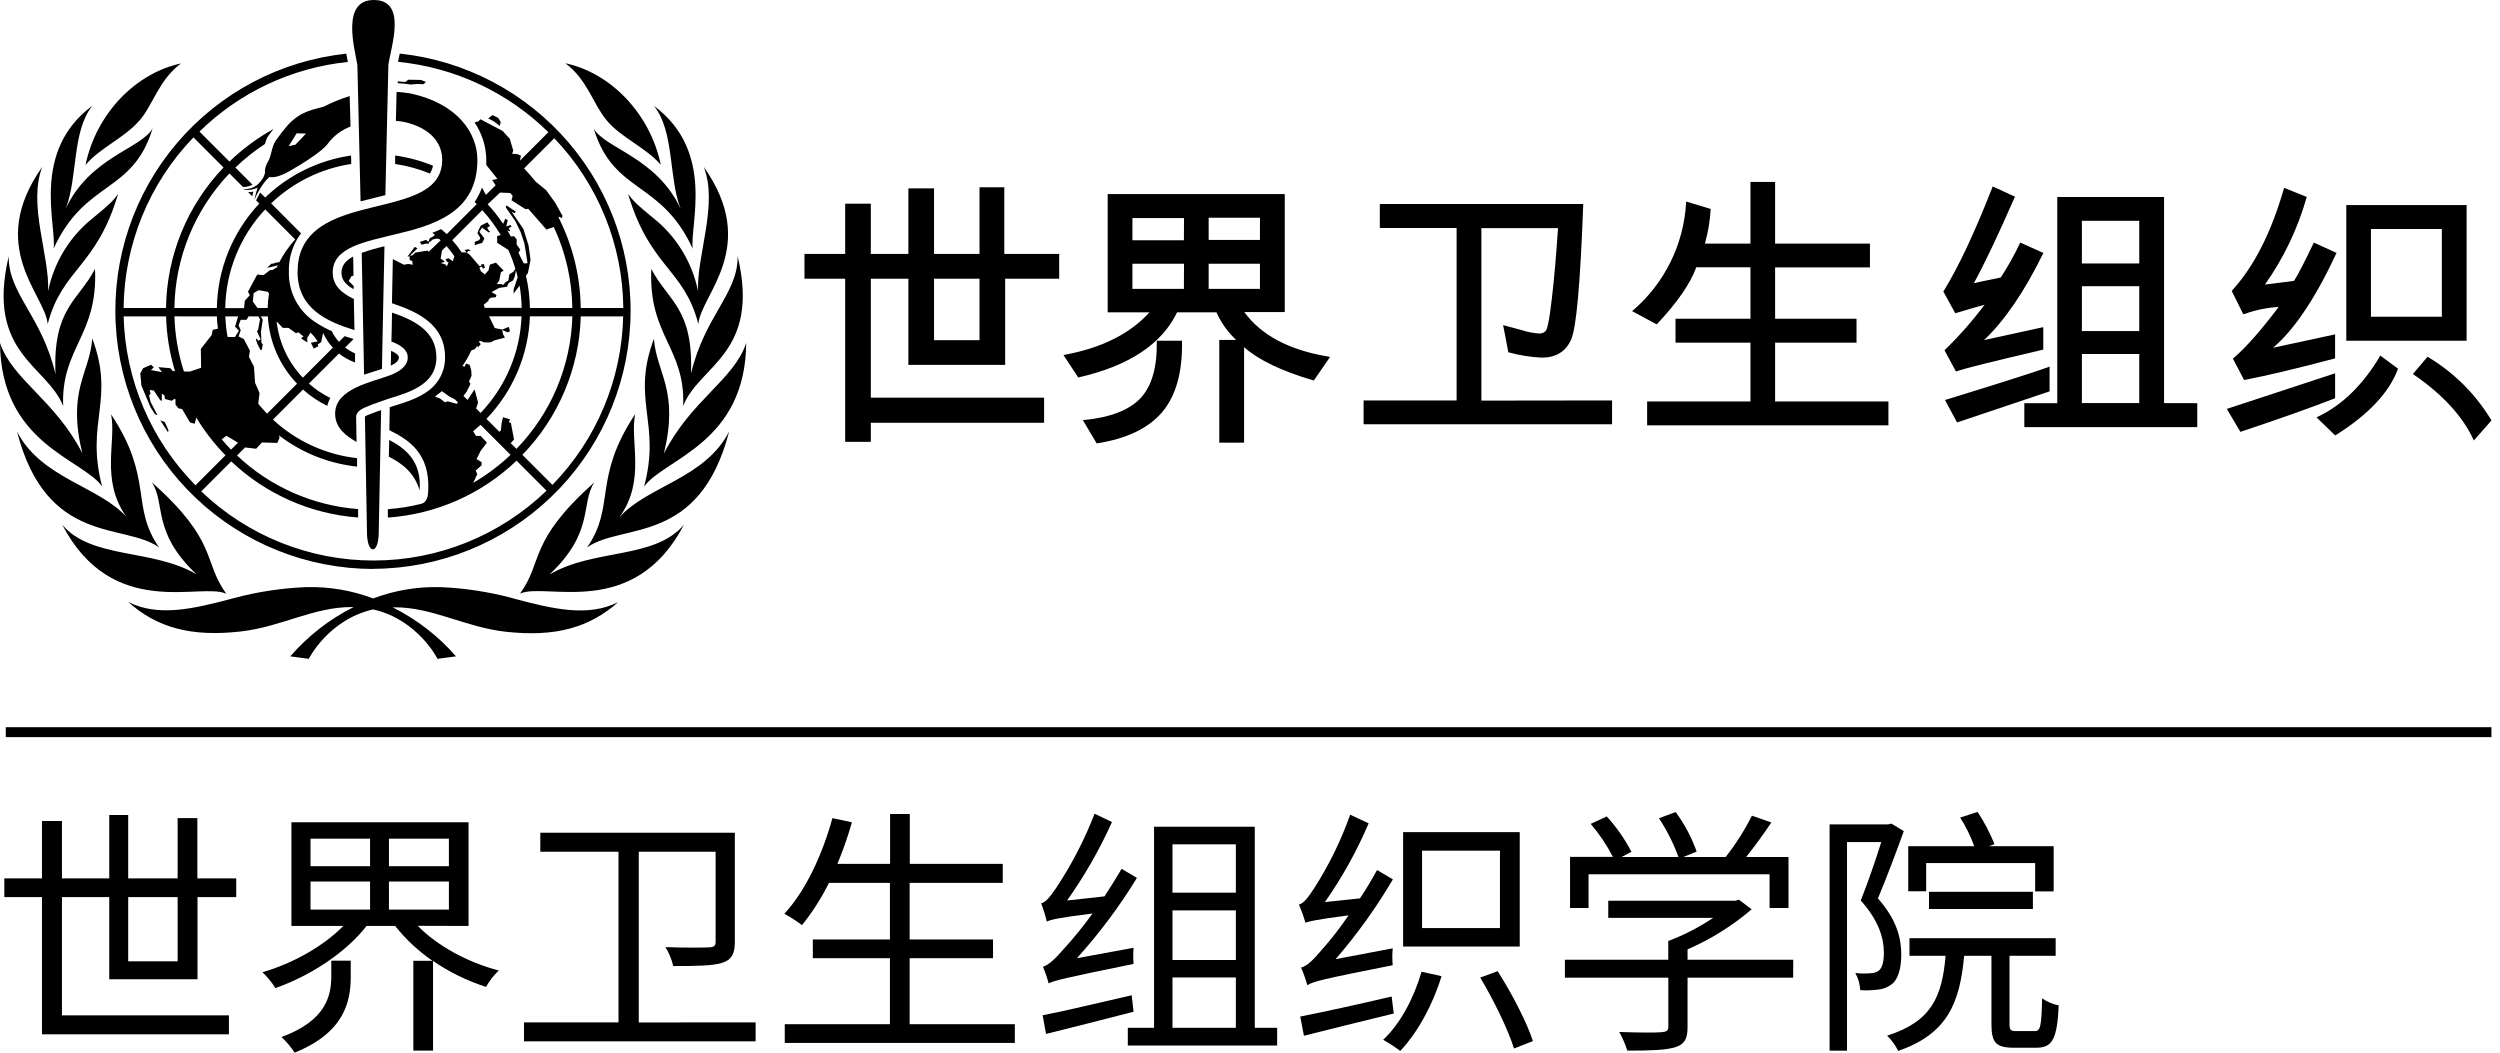
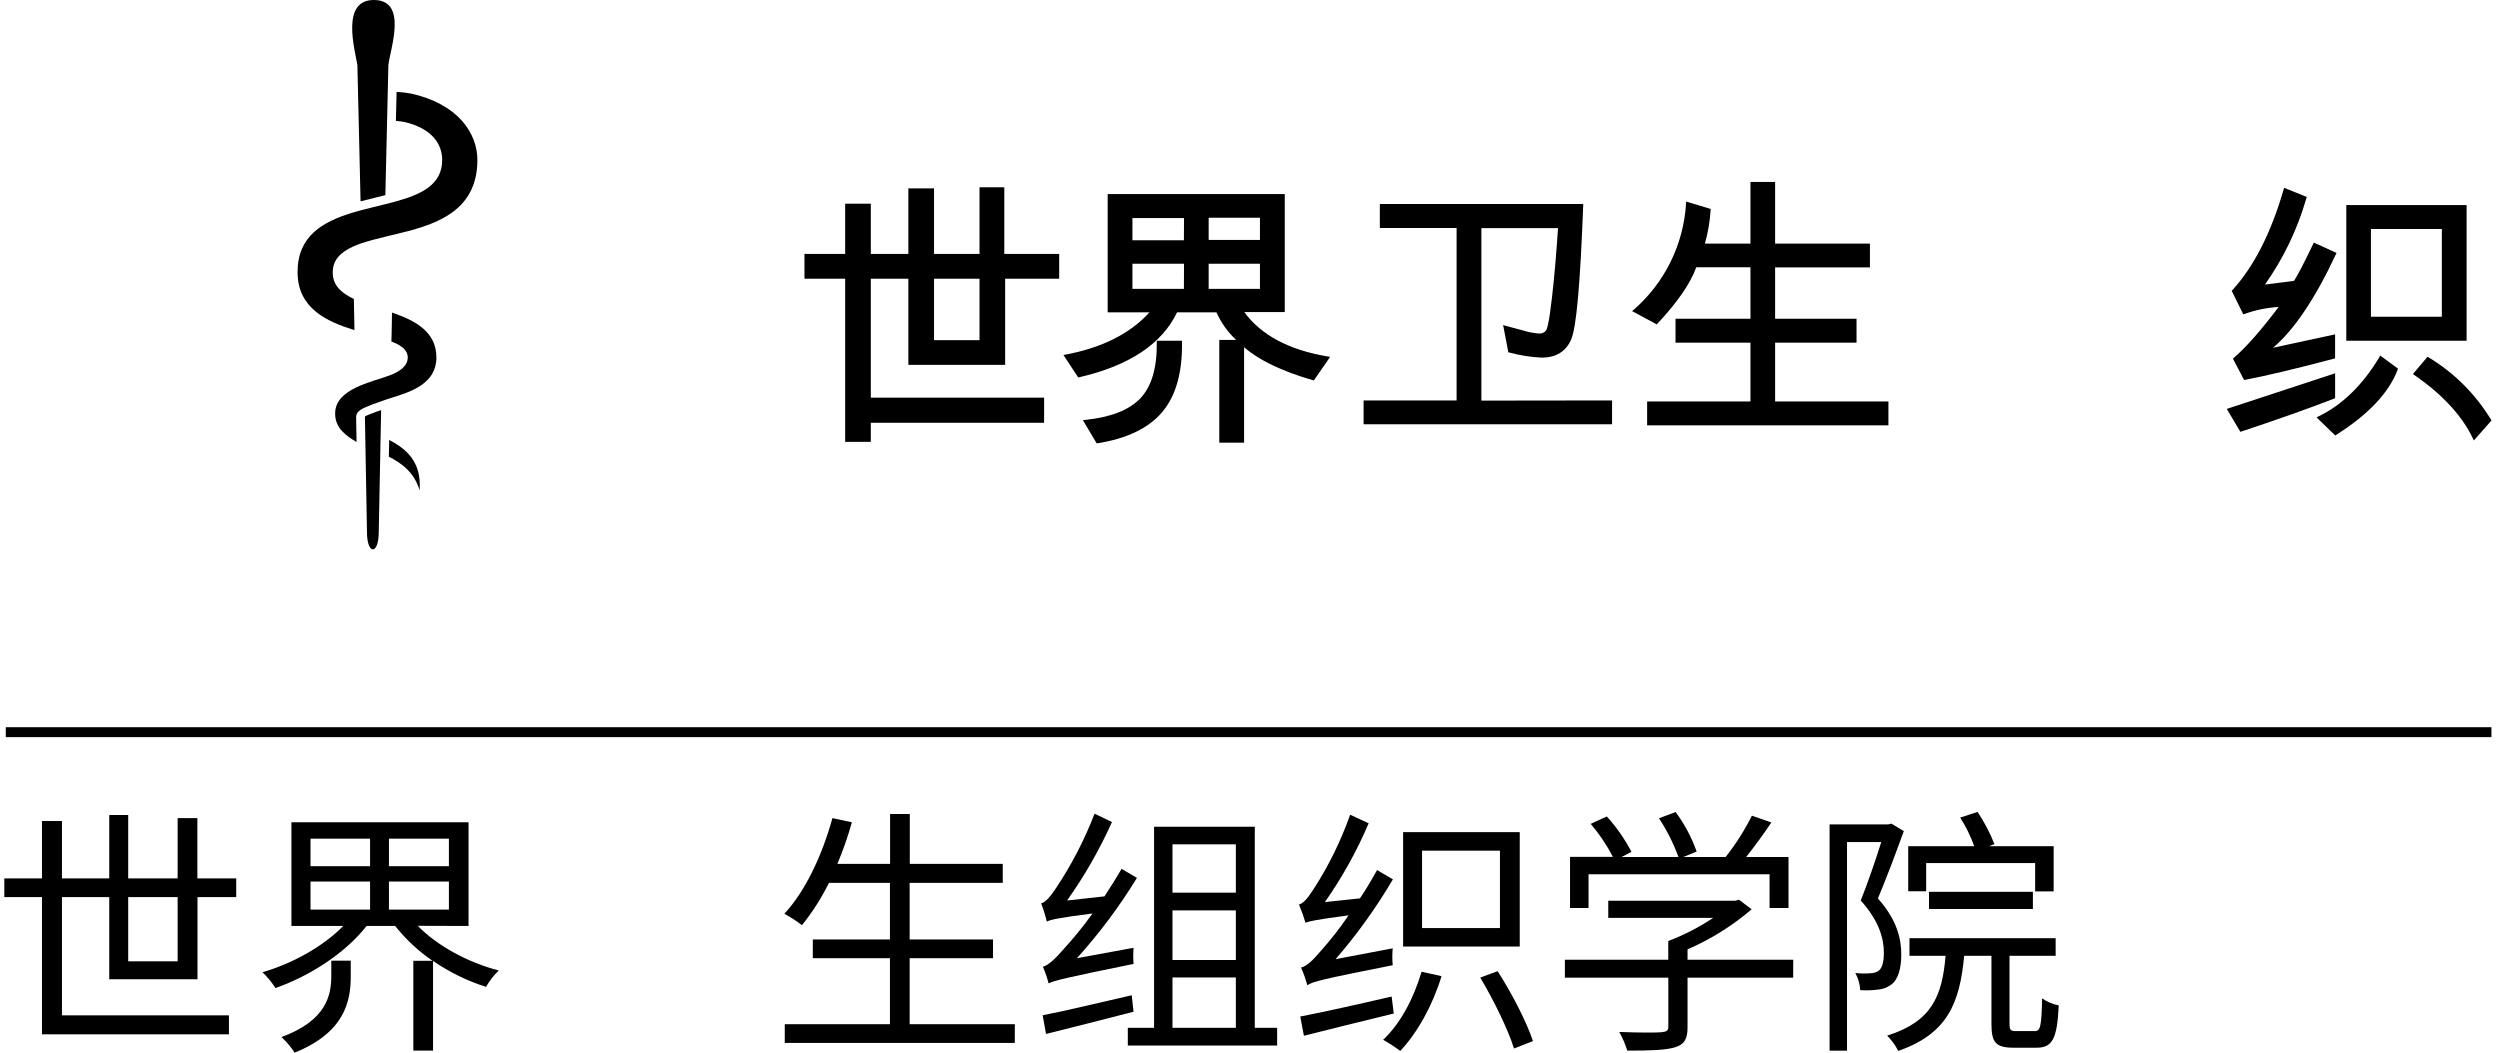
<svg xmlns="http://www.w3.org/2000/svg" width="114" height="48" viewBox="0 0 114 48" fill="none">
  <g clip-path="url(#clip0_63951_34344)">
    <path d="M45.835 16.638V12.709H48.299V11.579H45.796V8.54H44.666V11.579H42.592V8.59H41.422V11.579H39.709V9.288H38.54V11.579H36.684V12.709H38.54V20.148H39.709V19.278H47.611V18.133H39.709V12.709H41.422V16.638H45.835ZM44.666 12.709V15.512H42.592V12.709H44.666Z" fill="black" />
    <path d="M52.749 15.536V15.6C52.766 16.753 52.518 17.613 52.01 18.153C51.502 18.694 50.648 19.03 49.479 19.148L49.379 19.158L50.005 20.213H50.048C51.383 20.002 52.375 19.524 52.996 18.792C53.617 18.059 53.921 16.988 53.899 15.605V15.536H52.749ZM60.558 16.257C58.789 15.966 57.508 15.286 56.74 14.23H58.585V8.849H50.51V14.242H52.415C51.546 15.205 50.262 15.857 48.586 16.171L48.493 16.188L49.168 17.213L49.211 17.203C51.487 16.681 52.986 15.683 53.674 14.242H55.47C55.682 14.717 55.987 15.145 56.367 15.5H55.6V20.186H56.73V15.831C57.389 16.414 58.44 16.921 59.867 17.338L59.911 17.349L60.651 16.277L60.558 16.257ZM55.115 9.928H57.454V10.941H55.115V9.928ZM53.986 13.172H51.639V12.027H53.991L53.986 13.172ZM53.986 10.956H51.639V9.943H53.991L53.986 10.956ZM55.115 13.172V12.027H57.454V13.172H55.115Z" fill="black" />
    <path d="M67.551 18.268V10.404H71.046C70.967 11.586 70.877 12.645 70.771 13.56C70.636 14.764 70.538 15.029 70.491 15.08C70.456 15.121 70.412 15.154 70.363 15.177C70.313 15.199 70.26 15.21 70.206 15.21C69.935 15.193 69.667 15.142 69.409 15.058L68.54 14.825L68.562 14.925L68.781 16.073H68.82C69.305 16.206 69.802 16.284 70.304 16.308C70.953 16.308 71.406 16.029 71.645 15.48C71.885 14.931 72.059 12.947 72.194 9.369V9.303H62.92V10.396H66.421V18.26H62.18V19.347H73.51V18.26L67.551 18.268Z" fill="black" />
    <path d="M80.945 18.307V15.627H84.658V14.534H80.945V12.194H85.269V11.108H80.945V8.295H79.821V11.108H77.744C77.885 10.608 77.973 10.094 78.004 9.575V9.527L76.885 9.19V9.269C76.83 10.199 76.589 11.108 76.178 11.943C75.766 12.778 75.192 13.523 74.488 14.133L74.421 14.185L75.546 14.791L75.58 14.756C76.492 13.786 77.084 12.923 77.35 12.187H79.821V14.534H76.404V15.627H79.821V18.307H75.109V19.394H86.112V18.307H80.945Z" fill="black" />
-     <path d="M88.668 15.97L89.192 16.942L89.244 16.924C89.558 16.809 90.862 16.483 93.125 15.953L93.174 15.943V14.918L90.474 15.507C91.407 14.62 92.307 13.312 93.149 11.593L93.178 11.534L92.123 11.062L92.096 11.118C91.844 11.649 91.556 12.162 91.234 12.653L90.01 12.91C90.484 12.047 91.105 10.743 91.856 9.026L91.882 8.969L90.869 8.502L90.844 8.565C90.042 10.61 89.3 12.189 88.635 13.263L88.616 13.293L89.16 14.284L90.066 14.016L90.498 13.898C89.953 14.625 89.352 15.309 88.701 15.943L88.668 15.97ZM93.461 16.718L93.377 16.75C92.908 16.919 91.352 17.425 88.766 18.217L88.692 18.239L89.242 19.263L93.461 17.846V16.718ZM98.681 18.381V8.984H93.811V18.385H92.309V19.477H100.196V18.385L98.681 18.381ZM97.55 18.381H94.934V16.142H97.55V18.381ZM97.55 15.097H94.934V13.05H97.55V15.097ZM97.55 12.013H94.934V10.069H97.55V12.013Z" fill="black" />
    <path d="M102.352 14.315C102.853 14.136 103.377 14.029 103.908 13.996C103.113 15.051 102.423 15.838 101.859 16.319L101.82 16.353L102.327 17.321H102.374C103.334 17.137 104.699 16.814 106.433 16.355L106.48 16.341V15.247L103.65 15.858C104.603 15.053 105.57 13.624 106.519 11.591L106.547 11.534L105.511 11.062L105.484 11.118C105.069 11.985 104.775 12.55 104.608 12.807L103.282 12.976C104.129 11.778 104.768 10.445 105.172 9.034L105.187 8.98L104.156 8.565L104.136 8.632C103.567 10.601 102.786 12.148 101.795 13.231L101.766 13.263L102.293 14.332L102.352 14.315ZM112.477 9.35H106.991V15.536H112.477V9.35ZM111.348 14.443H108.115V10.443H111.348V14.443ZM106.481 18.158V17.023L106.397 17.05L101.542 18.646L102.161 19.692L102.209 19.676C103.91 19.112 105.332 18.606 106.441 18.175L106.481 18.158ZM108.507 16.274C107.744 17.552 106.805 18.469 105.715 18.992L105.633 19.031L106.487 19.857L106.529 19.83C107.997 18.905 108.94 17.903 109.333 16.856L109.35 16.811L108.535 16.211L108.507 16.274ZM113.596 19.145C112.89 17.978 111.912 17 110.744 16.296L110.697 16.267L110.661 16.309L110.029 17.056L110.084 17.094C111.377 17.986 112.278 18.964 112.766 19.999L112.806 20.087L113.61 19.175L113.596 19.145Z" fill="black" />
-     <path d="M27.676 5.502C28.327 6.278 29.466 6.736 30.133 7.515C29.655 5.213 27.88 3.333 25.781 2.884C26.805 3.656 27.026 4.728 27.676 5.502ZM2.444 11.336C3.89 8.187 6.048 8.854 6.961 5.853C6.455 6.773 4.092 7.162 2.994 9.521C3.552 8.119 3.272 5.974 4.217 4.818C1.392 6.903 2.595 10.277 2.444 11.336ZM5.063 18.89C5.323 20.116 4.556 21.885 5.771 23.577C4.516 22.169 1.856 21.811 0.773 19.67C2.123 24.904 5.667 23.824 7.251 24.96C5.942 23.077 7.013 21.826 5.063 18.89ZM4.656 22.174C3.881 19.251 5.262 18.238 4.207 15.434C4.097 17.015 3.044 17.785 3.755 20.669C2.501 18.227 0.562 17.316 0 15.637C0.039 20.227 3.724 20.907 4.656 22.174ZM10.316 27.071C9.231 25.568 9.978 24.719 6.924 21.99C7.569 22.986 6.904 24.239 8.959 26.188C6.948 25.006 4.173 25.512 2.835 23.923C5.134 28.326 9.172 26.529 10.316 27.076V27.071ZM25.069 26.188C27.124 24.239 26.459 22.98 27.104 21.99C24.056 24.719 24.797 25.568 23.712 27.071C24.856 26.524 28.894 28.321 31.191 23.923C29.854 25.514 27.08 25.006 25.069 26.193V26.188ZM28.256 23.572C29.466 21.884 28.705 20.11 28.965 18.884C27.014 21.821 28.086 23.072 26.771 24.964C28.364 23.827 31.895 24.904 33.25 19.673C32.168 21.811 29.512 22.169 28.256 23.577V23.572ZM23.386 27.279C22.297 26.986 21.18 26.816 20.053 26.772C19.017 26.747 17.985 26.923 17.016 27.289C16.046 26.923 15.014 26.747 13.978 26.772C12.851 26.816 11.734 26.986 10.645 27.279C8.811 27.767 7.226 28.145 5.844 27.448C7.169 28.63 8.713 29.044 10.945 28.799C12.802 28.599 14.305 27.669 16.057 27.682H16.126C15.025 28.234 14.043 28.998 13.237 29.93L14.081 30.043C14.081 30.043 14.97 28.255 17.016 27.789C19.061 28.255 19.95 30.043 19.95 30.043L20.794 29.93C19.986 29.003 19.005 28.243 17.905 27.694H17.974C19.726 27.681 21.226 28.611 23.084 28.81C25.317 29.052 26.862 28.631 28.187 27.459C26.805 28.15 25.22 27.772 23.386 27.284V27.279ZM4.332 12.265C3.576 13.717 2.401 14.05 2.531 17.056C1.893 14.384 0.378 13.395 0.397 11.691C-0.656 16.132 2.158 16.659 2.881 18.52C2.774 15.853 4.475 15.315 4.332 12.265ZM5.388 8.837C5.125 9.205 4.941 9.362 4.239 9.941C3.185 10.778 2.46 11.96 2.194 13.28C2.266 11.652 1.261 9.313 1.929 7.607C-0.658 11.263 2.077 13.454 2.174 14.778C2.845 12.229 4.388 12.209 5.388 8.837ZM31.832 13.28C31.565 11.961 30.842 10.778 29.789 9.941C29.087 9.362 28.903 9.205 28.639 8.837C29.64 12.214 31.183 12.229 31.846 14.778C31.942 13.454 34.677 11.263 32.089 7.607C32.764 9.313 31.76 11.652 31.832 13.28ZM34.026 15.644C33.464 17.322 31.525 18.234 30.271 20.683C30.982 17.792 29.934 17.022 29.819 15.448C28.764 18.255 30.157 19.263 29.37 22.188C30.303 20.907 33.989 20.227 34.028 15.637L34.026 15.644ZM29.701 12.265C29.557 15.315 31.26 15.853 31.152 18.513C31.876 16.655 34.696 16.125 33.636 11.684C33.657 13.388 32.141 14.386 31.508 17.04C31.626 14.05 30.452 13.717 29.701 12.265ZM6.355 5.51C7.008 4.733 7.229 3.664 8.252 2.893C6.153 3.342 4.371 5.221 3.9 7.523C4.556 6.736 5.697 6.278 6.349 5.502L6.355 5.51ZM27.073 5.861C27.986 8.862 30.145 8.195 31.589 11.345C31.439 10.286 32.642 6.912 29.817 4.826C30.762 5.985 30.482 8.128 31.041 9.529C29.939 7.162 27.581 6.773 27.067 5.853L27.073 5.861ZM19.744 7.557C19.191 7.33 18.611 7.174 18.018 7.092C18.018 7.219 18.018 7.349 18.018 7.477C18.562 7.557 19.095 7.704 19.604 7.913C19.673 7.804 19.721 7.683 19.744 7.557ZM19.307 3.842L19.422 3.739L19.203 3.646L18.625 3.634L18.475 3.739L18.138 3.71V3.793C18.337 3.803 18.535 3.824 18.732 3.855L19.014 3.83L19.307 3.842ZM18.188 16.296C18.188 16.198 18.058 16.102 17.866 16.01H17.831C17.831 16.09 17.831 16.481 17.819 16.672C18.057 16.566 18.188 16.451 18.188 16.296ZM11.502 8.95C11.514 8.879 11.531 8.808 11.551 8.739C11.474 8.756 11.394 8.764 11.315 8.762L11.502 8.95ZM17.026 25.938C20.037 25.927 22.929 24.762 25.108 22.683C27.287 20.604 28.587 17.768 28.74 14.759C28.894 11.75 27.89 8.797 25.934 6.506C23.978 4.215 21.22 2.761 18.226 2.443C18.226 2.465 18.226 2.489 18.212 2.511C18.188 2.626 18.166 2.729 18.15 2.82C20.734 3.074 23.154 4.207 25.006 6.029L23.707 7.329L23.756 7.099L23.587 7.025L23.354 7.011L23.403 6.861L23.246 6.329L22.922 5.973L21.91 5.438L21.822 5.53L21.638 5.584C21.984 6.087 22.171 6.682 22.174 7.292C22.174 7.371 22.174 7.447 22.174 7.523L22.681 8.156L22.444 8.21L22.601 8.447L22.157 8.889L21.979 8.551C21.894 8.786 21.78 9.009 21.641 9.215L21.741 9.306L20.372 10.676C20.289 10.596 20.203 10.52 20.116 10.448C19.984 10.509 19.851 10.564 19.714 10.617L19.83 10.708L19.761 10.777L19.592 10.867L19.533 11.036L19.434 10.936L19.145 11.032L19.225 11.159L19.424 11.106L19.554 11.117L19.564 11.046L19.663 10.995L19.694 10.936L19.873 10.885H20.013C20.04 10.909 20.068 10.934 20.094 10.96L19.544 11.483L19.503 11.425L18.936 11.518L18.809 11.645L18.686 11.66L19.037 11.322L18.912 11.26L18.583 11.699L18.68 11.689V11.858L18.799 11.905L18.823 12.074L18.625 12.035L18.42 12.072L17.913 11.817C17.913 11.817 17.886 13.155 17.873 13.827C19.054 14.222 20.294 14.793 20.294 16.292C20.299 16.606 20.224 16.916 20.076 17.193C19.929 17.47 19.714 17.705 19.451 17.876L19.425 17.893L19.388 17.919C18.912 18.233 18.302 18.401 17.772 18.567L17.756 19.617C18.6 20.036 19.621 20.646 19.527 22.39C19.515 22.819 19.348 22.937 19.204 22.976C18.706 23.101 18.198 23.181 17.686 23.218C17.686 23.353 17.686 23.481 17.686 23.601C19.885 23.45 21.962 22.532 23.555 21.007L24.922 22.375C22.809 24.413 19.99 25.554 17.056 25.56C14.121 25.566 11.298 24.436 9.177 22.407L10.544 21.039C12.12 22.534 14.165 23.438 16.33 23.598C16.33 23.479 16.33 23.351 16.33 23.214C14.264 23.057 12.315 22.194 10.809 20.771L11.173 20.404L11.68 20.462L11.946 20.175L12.645 20.198L12.748 19.957L12.722 19.854C13.756 20.646 14.987 21.139 16.282 21.277C16.282 21.129 16.282 20.999 16.282 20.892C14.848 20.731 13.504 20.115 12.447 19.133L13.816 17.763C14.15 18.061 14.523 18.312 14.925 18.508C14.953 18.382 14.999 18.261 15.063 18.148C14.71 17.974 14.381 17.753 14.086 17.491L15.458 16.12C15.678 16.296 15.925 16.433 16.19 16.527C16.19 16.392 16.19 16.248 16.19 16.115C16.029 16.045 15.877 15.955 15.738 15.847L16.125 15.46C15.989 15.419 15.851 15.375 15.716 15.328L15.456 15.588C15.325 15.442 15.214 15.277 15.129 15.1C14.894 14.998 14.669 14.877 14.454 14.739C14.055 14.498 13.726 14.156 13.501 13.748C13.276 13.339 13.163 12.878 13.173 12.412C13.15 11.775 13.345 11.149 13.726 10.639L12.363 9.274C13.366 8.313 14.642 7.685 16.015 7.477C16.015 7.346 16.015 7.216 16.006 7.092C14.534 7.306 13.165 7.975 12.093 9.007L11.862 8.781C11.809 8.874 11.749 8.99 11.678 9.137L11.823 9.284C10.608 10.575 9.918 12.272 9.889 14.045H7.953C7.984 11.755 8.881 9.563 10.463 7.908L11.077 8.524C11.106 8.526 11.136 8.526 11.165 8.524C11.287 8.514 11.405 8.48 11.514 8.423L10.733 7.641C11.148 7.241 11.6 6.88 12.083 6.564C12.109 6.467 12.141 6.373 12.179 6.28C12.27 6.143 12.369 6.01 12.474 5.883C11.741 6.287 11.065 6.786 10.463 7.368L9.096 6C10.928 4.207 13.314 3.088 15.863 2.825C15.853 2.778 15.846 2.741 15.846 2.741C15.829 2.651 15.809 2.552 15.79 2.447C12.794 2.765 10.033 4.221 8.077 6.516C6.121 8.81 5.118 11.767 5.276 14.778C5.433 17.79 6.738 20.627 8.923 22.704C11.108 24.781 14.005 25.941 17.019 25.945L17.026 25.938ZM25.276 6.304C27.27 8.39 28.395 11.158 28.423 14.045H26.481C26.464 12.607 26.117 11.193 25.468 9.911L25.485 9.877L25.619 9.948L25.651 9.845L25.313 9.239L24.903 8.671L24.417 8.274C24.248 8.068 24.08 7.869 23.899 7.677L25.276 6.304ZM22.804 8.781L23.268 8.801L23.379 8.935L23.324 9.132L23.963 9.538L24.09 9.522L24.917 10.468L25.254 10.35C25.794 11.508 26.081 12.767 26.098 14.045H24.164C24.156 13.549 24.095 13.055 23.983 12.572L24.073 12.452L24.193 11.846L24.102 11.194L23.869 10.444L23.329 9.654L23.46 9.723L23.526 9.658L23.092 9.364L23.064 9.46L23.497 10.08L23.742 10.586L23.911 11.093L23.967 11.431L24.056 12.001L23.887 12.013C23.887 12.013 23.7 11.664 23.643 11.52L23.729 11.39L23.56 11.154V10.917L23.442 10.769L23.295 10.787C23.243 10.689 23.187 10.593 23.126 10.498L23.231 10.551L23.258 10.524L23.202 10.402L23.329 10.331L23.271 10.26L23.084 10.331L23.153 10.037L23.042 9.973L22.942 10.208C22.732 9.892 22.496 9.592 22.238 9.313L22.804 8.781ZM22.416 13.319L22.763 13.129L23.118 13.075L23.195 12.906L23.393 12.788L23.469 12.619L23.529 12.334C23.558 12.434 23.584 12.537 23.607 12.64L23.42 13.199V13.388L23.692 13.025C23.75 13.359 23.782 13.698 23.788 14.038H22.1L22.061 13.891L22.259 13.734L22.298 13.639L22.384 13.575L22.613 13.552L22.637 13.45L22.416 13.319ZM20.094 11.99L20.262 11.949V11.909L20.094 11.792L20.153 11.427L20.36 11.22C20.49 11.368 20.61 11.524 20.72 11.687L20.647 11.912L20.458 11.777L20.315 11.816L20.386 11.949H20.456L20.377 12.147L20.323 12.067L20.094 11.99ZM20.834 18.418L20.416 18.3L20.291 18.346L20.055 18.165L19.832 18.086C19.942 18.006 20.048 17.917 20.151 17.836L20.488 18.079L20.752 18.217L20.882 18.347L20.834 18.418ZM20.622 10.951L21.991 9.582C22.31 9.931 22.593 10.312 22.834 10.72L22.666 10.767L22.674 11.073L23.18 11.397C23.307 11.677 23.414 11.966 23.501 12.261L23.411 12.393L23.226 12.511L23.18 12.795L23.054 12.866L22.947 12.991L22.841 12.952H22.652L22.762 12.803L22.841 12.417L22.966 12.339L22.613 11.976L22.338 12.069L22.276 12.327L22.107 12.515L21.926 12.366L21.862 12.207L21.965 12.143L22.023 12.248L22.107 12.216L22.07 12.047H21.95L21.942 12.118L21.862 12.133L21.432 11.628L21.287 11.518L21.342 11.458L21.471 11.414L21.353 11.366C21.353 11.366 21.202 11.4 21.184 11.4L21.27 11.508H21.054C20.924 11.312 20.78 11.126 20.622 10.951ZM21.319 18.238L21.133 18.052L21.275 17.868L21.454 17.503L21.385 17.402L21.503 17.132L21.489 16.888L21.418 16.637L21.25 16.578L21.187 16.72L21.086 16.692C21.242 16.469 21.377 16.232 21.491 15.985L21.66 15.911L21.758 15.779L21.805 15.833L21.923 15.691L21.828 15.573L21.915 15.549L22.073 15.614H22.372L22.552 15.519L23.025 15.394L22.936 15.237L22.905 15.046L23.158 15.158L23.253 15.102L23.206 14.906L22.9 15.029L22.562 14.958L22.303 14.426H23.783C23.719 16.073 23.054 17.64 21.915 18.83L21.712 18.626L21.8 18.354L21.641 17.755L21.319 18.238ZM21.58 22.015L21.763 21.623L21.692 21.455L21.96 21.218V21.076L21.731 20.933L21.92 20.556L22.203 20.185L21.92 19.879H21.707L21.575 19.665C21.688 19.57 21.801 19.474 21.913 19.372L23.281 20.742C22.766 21.231 22.195 21.659 21.58 22.017V22.015ZM23.288 20.208L23.44 20.04L23.297 19.29L23.199 19.251L23.259 19.124L22.936 19.023L22.873 19.29L22.841 19.627L22.773 19.69L22.183 19.099C23.394 17.838 24.1 16.174 24.164 14.426H26.1C26.036 16.689 25.126 18.844 23.551 20.468L23.288 20.208ZM23.821 20.74C25.468 19.044 26.418 16.792 26.483 14.428H28.417C28.352 17.305 27.199 20.05 25.19 22.11L23.821 20.74ZM12.177 18.864C12.037 18.719 11.904 18.569 11.776 18.412L11.835 17.922L11.631 17.452L11.58 16.718L11.351 16.272L11.398 15.995L11.121 15.463L10.88 15.342L10.977 15.06L10.878 14.837L10.977 14.582H11.242L11.335 14.428H11.787L11.857 14.561L11.772 15.029L11.718 15.108L11.887 15.478L11.776 15.539L11.698 15.441L11.664 15.478L11.742 15.698L11.875 15.955H11.938L11.982 15.705L11.918 15.62V15.465L11.897 15.144L11.982 14.58L11.89 14.428H12.214C12.277 15.577 12.749 16.666 13.546 17.496L12.177 18.864ZM10.895 15.08L10.713 15.367H10.399L10.373 15.348C10.32 15.044 10.287 14.737 10.275 14.428H10.858L10.718 14.894L10.895 15.08ZM11.531 13.751L11.566 13.366L11.796 13.232L12.206 13.305L12.268 13.379C12.231 13.599 12.211 13.822 12.206 14.045H11.742L11.531 13.751ZM13.5 15.198L13.597 15.149L13.838 15.34L13.728 15.429L14.013 15.618L14.007 15.416L14.159 15.164L14.317 15.333L14.486 15.566L14.175 15.63L14.309 15.897L14.513 15.789L14.493 15.705L14.645 15.602L14.734 15.18C14.845 15.427 14.995 15.655 15.178 15.855L13.811 17.223C13.141 16.521 12.72 15.618 12.613 14.653L12.893 14.951H13.156L13.5 15.198ZM12.093 9.548L13.46 10.917C13.174 11.232 12.93 11.584 12.734 11.963H12.64L12.447 12.022H12.38L12.176 12.213L12.434 12.158L12.667 12.099L12.626 12.189L12.422 12.314H12.319L12.019 12.543L11.729 12.52L11.308 13.303L11.391 13.46L11.163 13.714L11.128 14.051H10.27C10.297 12.376 10.947 10.77 12.093 9.548ZM10.326 19.874L10.76 20.129L10.849 20.19L10.535 20.504C10.389 20.352 10.247 20.195 10.11 20.033L10.326 19.874ZM9.892 14.428C9.892 14.615 9.916 14.803 9.936 14.987L9.7 15.041L9.651 15.281L9.158 15.909L9.17 16.772L8.664 16.941H8.387C8.125 16.127 7.979 15.281 7.955 14.426L9.892 14.428ZM7.982 16.931L7.869 16.909L7.763 16.789L7.219 16.741L7.388 16.97L6.882 16.875L7.013 16.753L6.89 16.632L6.527 16.791L6.397 17.03L6.448 17.582L6.867 18.575L7.067 18.89L7.182 18.932L6.867 18.332L6.797 18.027L6.868 17.952L6.824 17.783L7.015 17.809L7.307 18.251L7.38 18.28V17.957L7.498 18.027L7.523 18.195L7.83 18.276L7.958 18.185L8.002 18.216V18.45L8.137 18.619L8.306 18.656L8.664 19.263L8.882 19.323L8.949 19.04C9.326 19.663 9.773 20.241 10.282 20.762L8.915 22.13C6.884 20.073 5.712 17.319 5.638 14.428H7.574C7.597 15.277 7.734 16.119 7.982 16.931ZM8.826 6.27L10.193 7.638C8.539 9.364 7.602 11.654 7.57 14.045H5.636C5.665 11.142 6.803 8.36 8.817 6.27H8.826ZM22.832 5.564L22.716 5.375L22.463 5.248L22.265 5.399L22.519 5.534L22.79 5.741L22.832 5.564ZM21.65 11.027V11.176L21.987 11.076L22.09 10.872L21.859 10.568L21.982 10.382L22.294 10.605L22.352 10.559L22.289 10.515L22.218 10.38L22.346 10.306L22.222 10.137L21.928 10.286L21.83 10.47L21.771 10.63L21.901 10.848L21.854 10.949L21.65 11.027ZM7.66 19.71L7.685 19.622L7.516 19.244L7.31 19.168L7.66 19.71ZM15.571 12.435C15.571 12.76 15.768 12.989 16.128 13.187C16.128 13.187 16.128 13.131 16.128 13.042L15.902 12.815L16.022 12.598L16.119 12.57C16.119 12.192 16.104 11.768 16.103 11.707H16.086C15.752 11.893 15.571 12.116 15.571 12.435Z" fill="black" />
    <path d="M17.731 20.825C18.339 21.132 18.899 21.558 19.134 22.363C19.237 21.029 18.489 20.452 17.748 20.061L17.731 20.825Z" fill="black" />
    <path d="M21.769 7.295C21.769 6.084 20.892 4.74 18.74 4.266C18.523 4.226 18.304 4.201 18.084 4.19C18.084 4.372 18.07 4.791 18.07 4.791C18.07 4.923 18.056 5.407 18.053 5.512C18.192 5.522 18.33 5.541 18.467 5.569C19.717 5.868 20.164 6.583 20.164 7.295C20.164 8.445 19.182 8.879 17.971 9.207L17.57 9.311C17.204 9.403 16.828 9.49 16.455 9.59C16.322 9.626 16.19 9.664 16.058 9.703C14.72 10.112 13.569 10.757 13.569 12.405C13.569 14.053 14.882 14.658 16.163 15.053C16.155 14.581 16.146 14.107 16.136 13.631C15.571 13.366 15.172 13.016 15.172 12.429C15.172 11.841 15.535 11.507 16.09 11.247C16.214 11.191 16.345 11.14 16.485 11.093C16.804 10.985 17.16 10.892 17.54 10.801L17.94 10.705C19.744 10.282 21.769 9.717 21.769 7.295Z" fill="black" />
    <path d="M15.282 18.857C15.282 19.519 15.772 19.871 16.259 20.153C16.259 20.041 16.239 19.016 16.239 18.999C16.249 18.795 16.447 18.672 16.607 18.596C16.86 18.484 17.119 18.385 17.382 18.3C17.527 18.25 17.65 18.201 17.788 18.16C18.767 17.864 19.9 17.485 19.9 16.302C19.9 15.12 18.929 14.614 17.875 14.254C17.875 14.634 17.856 15.19 17.848 15.573C18.296 15.742 18.593 15.963 18.593 16.302C18.593 16.73 18.138 16.978 17.815 17.099C17.68 17.152 17.478 17.219 17.419 17.238C17.159 17.319 16.879 17.407 16.617 17.508C16.482 17.557 16.35 17.613 16.221 17.677C15.755 17.91 15.281 18.253 15.282 18.857Z" fill="black" />
-     <path d="M15.946 4.379C15.54 4.507 15.145 4.667 14.765 4.86C14.343 5 13.752 5.029 13.133 5.694C12.932 5.925 12.745 6.166 12.571 6.417C12.385 6.684 12.377 7.113 12.233 7.344C12.037 7.682 12.085 7.869 12.085 7.869V7.879C12.049 8.037 11.97 8.181 11.859 8.298C11.766 8.414 11.645 8.504 11.507 8.559C11.369 8.614 11.219 8.632 11.072 8.612C11.352 8.752 11.747 8.556 11.747 8.556C11.688 8.739 11.638 8.925 11.599 9.114C11.913 8.403 12.201 8.143 12.291 8.07C12.426 8.101 12.706 8.089 13.226 7.79C13.813 7.452 14.695 6.903 14.945 6.555C15.209 6.199 15.57 5.926 15.985 5.77C15.966 5.235 15.956 4.772 15.946 4.379ZM13.469 6.599L13.163 6.665L13.528 6.079L13.953 6.093L13.469 6.599Z" fill="black" />
    <path d="M17.159 18.775C17.102 18.795 16.955 18.858 16.862 18.89C16.77 18.922 16.64 18.976 16.64 19.009C16.64 19.043 16.734 24.145 16.734 24.258C16.734 25.313 17.271 25.32 17.271 24.258C17.271 24.182 17.379 18.702 17.379 18.702C17.379 18.702 17.25 18.744 17.159 18.775Z" fill="black" />
-     <path d="M16.602 17.083C16.771 17.025 16.94 16.975 17.091 16.926L17.417 16.824C17.417 16.502 17.515 12.04 17.532 11.23C17.181 11.311 16.835 11.411 16.494 11.529C16.506 12.136 16.594 16.596 16.602 17.083Z" fill="black" />
    <path d="M17.045 0C15.536 0 16.177 2.239 16.297 2.969C16.297 3.004 16.419 8.035 16.442 9.181C16.672 9.121 16.9 9.065 17.117 9.012L17.573 8.898C17.595 7.788 17.706 2.987 17.71 2.962C17.809 2.18 18.599 0 17.045 0Z" fill="black" />
    <path d="M113.611 33.159H0.264V33.613H113.611V33.159Z" fill="black" />
    <path d="M4.982 44.654V40.908H2.825V46.3H10.439V47.165H1.914V40.908H0.197V40.055H1.914V37.438H2.825V40.055H4.982V37.164H5.846V40.055H8.1V37.306H9V40.055H10.772V40.908H9.006V44.654H4.982ZM5.846 40.908V43.836H8.1V40.908H5.846Z" fill="black" />
    <path d="M19.049 42.217C19.938 43.13 21.335 43.889 22.744 44.255C22.515 44.474 22.319 44.725 22.164 45.002C21.305 44.728 20.491 44.33 19.747 43.819V47.906H18.848V43.813H19.724C19.08 43.371 18.505 42.835 18.019 42.224H16.716C15.746 43.468 14.111 44.512 12.56 45.056C12.393 44.791 12.194 44.549 11.968 44.333C13.33 43.943 14.751 43.151 15.652 42.224H13.289V37.495H21.366V42.224L19.049 42.217ZM15.107 43.806H15.994V44.529C15.994 45.653 15.723 47.075 13.436 48.001C13.265 47.74 13.063 47.501 12.834 47.29C14.894 46.532 15.107 45.382 15.107 44.493V43.806ZM14.16 39.498H16.875V38.243H14.16V39.498ZM14.16 41.477H16.875V40.199H14.16V41.477ZM20.47 38.243H17.736V39.498H20.47V38.243ZM20.47 40.199H17.736V41.477H20.47V40.199Z" fill="black" />
-     <path d="M34.456 46.621V47.486H23.894V46.621H28.204V38.839H24.638V37.973H33.508V42.962C33.508 43.468 33.378 43.755 32.951 43.899C32.524 44.042 31.769 44.052 30.701 44.052C30.628 43.747 30.508 43.456 30.345 43.188C31.258 43.223 32.075 43.211 32.335 43.2C32.561 43.188 32.632 43.129 32.632 42.95V38.839H29.128V46.624L34.456 46.621Z" fill="black" />
    <path d="M46.276 46.704V47.557H35.785V46.704H40.581V43.693H37.064V42.84H40.581V40.258H37.801C37.462 40.944 37.049 41.591 36.57 42.188C36.316 41.993 36.047 41.819 35.765 41.668C36.735 40.625 37.493 38.99 37.959 37.306L38.846 37.497C38.665 38.142 38.444 38.775 38.185 39.392H40.588V37.117H41.487V39.392H45.726V40.258H41.48V42.84H45.282V43.693H41.48V46.704H46.276Z" fill="black" />
    <path d="M51.69 43.22C51.672 43.465 51.672 43.71 51.69 43.955C48.492 44.606 48.077 44.713 47.817 44.843C47.75 44.584 47.663 44.33 47.557 44.084C47.805 44.014 48.112 43.73 48.492 43.291C48.966 42.772 49.409 42.227 49.819 41.656C48.209 41.857 47.912 41.94 47.734 42.023C47.666 41.741 47.58 41.464 47.475 41.194C47.687 41.146 47.9 40.874 48.173 40.471C48.873 39.415 49.456 38.287 49.913 37.105L50.706 37.485C50.141 38.742 49.455 39.94 48.658 41.063L50.364 40.874C50.635 40.459 50.907 40.03 51.145 39.618L51.844 40.032C51.048 41.335 50.132 42.56 49.108 43.693L51.69 43.22ZM51.69 46.135C50.281 46.501 48.813 46.869 47.699 47.148L47.545 46.295C48.558 46.106 50.09 45.726 51.606 45.383L51.69 46.135ZM58.238 46.869V47.675H51.428V46.869H52.625V37.698H57.218V46.869H58.238ZM53.465 38.502V40.706H56.355V38.502H53.465ZM53.465 43.776H56.355V41.513H53.465V43.776ZM53.465 46.867H56.355V44.571H53.465V46.867Z" fill="black" />
    <path d="M63.508 43.244C63.484 43.5 63.484 43.758 63.508 44.014C60.276 44.654 59.873 44.76 59.613 44.925C59.538 44.65 59.443 44.381 59.328 44.12C59.59 44.061 59.873 43.782 60.241 43.35C60.694 42.841 61.113 42.303 61.495 41.739C59.976 41.94 59.696 42.011 59.53 42.077C59.448 41.795 59.349 41.518 59.233 41.248C59.459 41.188 59.66 40.91 59.92 40.513C60.597 39.46 61.15 38.331 61.567 37.151L62.411 37.543C61.873 38.806 61.203 40.01 60.415 41.135L62.013 40.966C62.298 40.55 62.558 40.099 62.794 39.674L63.516 40.099C62.757 41.388 61.883 42.606 60.904 43.737L63.508 43.244ZM63.555 46.217C62.099 46.574 60.595 46.94 59.459 47.231L59.291 46.354C60.334 46.153 61.92 45.799 63.459 45.442L63.555 46.217ZM65.734 44.512C65.332 45.837 64.634 47.094 63.852 47.923C63.603 47.737 63.343 47.567 63.071 47.416C63.864 46.67 64.468 45.52 64.823 44.311L65.734 44.512ZM69.3 43.161H63.982V37.946H69.3V43.161ZM68.398 38.789H64.846V42.32H68.398V38.789ZM68.292 44.285C68.944 45.299 69.63 46.633 69.902 47.474L69.038 47.812C68.778 46.967 68.115 45.608 67.499 44.578L68.292 44.285Z" fill="black" />
    <path d="M81.768 44.581H76.952V46.844C76.952 47.377 76.81 47.626 76.383 47.756C75.956 47.886 75.283 47.909 74.205 47.909C74.112 47.613 73.99 47.327 73.838 47.057C74.738 47.092 75.543 47.092 75.769 47.069C75.995 47.045 76.076 46.998 76.076 46.832V44.581H71.359V43.764H76.073V42.909C76.793 42.637 77.481 42.283 78.121 41.855H73.337V41.074H79.127L79.296 41.026L79.875 41.464C78.997 42.215 78.012 42.831 76.952 43.291V43.765H81.772L81.768 44.581ZM72.438 41.406H71.594V39.073H73.548C73.269 38.534 72.929 38.029 72.536 37.568L73.27 37.23C73.712 37.718 74.09 38.26 74.395 38.843L73.945 39.079H76.538C76.311 38.458 76.013 37.865 75.649 37.313L76.409 37.029C76.816 37.579 77.139 38.186 77.367 38.831L76.763 39.079H78.69C79.152 38.493 79.552 37.862 79.887 37.195L80.774 37.504C80.418 38.036 80.005 38.605 79.625 39.079H81.556V41.406H80.692V39.866H72.438V41.406Z" fill="black" />
    <path d="M86.814 37.899C86.46 38.872 86.033 40.02 85.633 40.969C86.497 41.94 86.698 42.793 86.698 43.527C86.698 44.155 86.556 44.677 86.235 44.902C86.055 45.034 85.842 45.112 85.619 45.128C85.356 45.16 85.091 45.168 84.826 45.15C84.812 44.876 84.735 44.608 84.602 44.368C84.829 44.396 85.06 44.4 85.288 44.38C85.418 44.379 85.546 44.342 85.656 44.274C85.845 44.144 85.904 43.813 85.904 43.444C85.904 42.804 85.692 41.999 84.85 41.063C85.187 40.219 85.537 39.191 85.786 38.397H84.224V47.911H83.429V37.592H86.105L86.247 37.556L86.814 37.899ZM92.783 47.018C93.043 47.018 93.09 46.817 93.12 45.525C93.348 45.684 93.606 45.793 93.878 45.846C93.807 47.386 93.583 47.776 92.865 47.776H91.823C90.994 47.776 90.81 47.528 90.81 46.687V43.586H89.566C89.365 45.755 88.797 47.141 86.559 47.923C86.429 47.664 86.258 47.428 86.053 47.224C88.09 46.585 88.564 45.424 88.718 43.586H87.072V42.781H93.738V43.586H91.634V46.68C91.634 46.975 91.681 47.018 91.941 47.018H92.783ZM87.833 40.643H87.015V38.586H90.024C89.861 38.129 89.646 37.691 89.384 37.282L90.177 37.023C90.484 37.484 90.741 37.977 90.947 38.492L90.699 38.586H93.647V40.648H92.803V39.356H87.833V40.643ZM87.963 41.449V40.667H92.7V41.449H87.963Z" fill="black" />
  </g>
  <defs>
    <clipPath id="clip0_63951_34344">
      <rect width="113.609" height="48" fill="white" />
    </clipPath>
  </defs>
</svg>